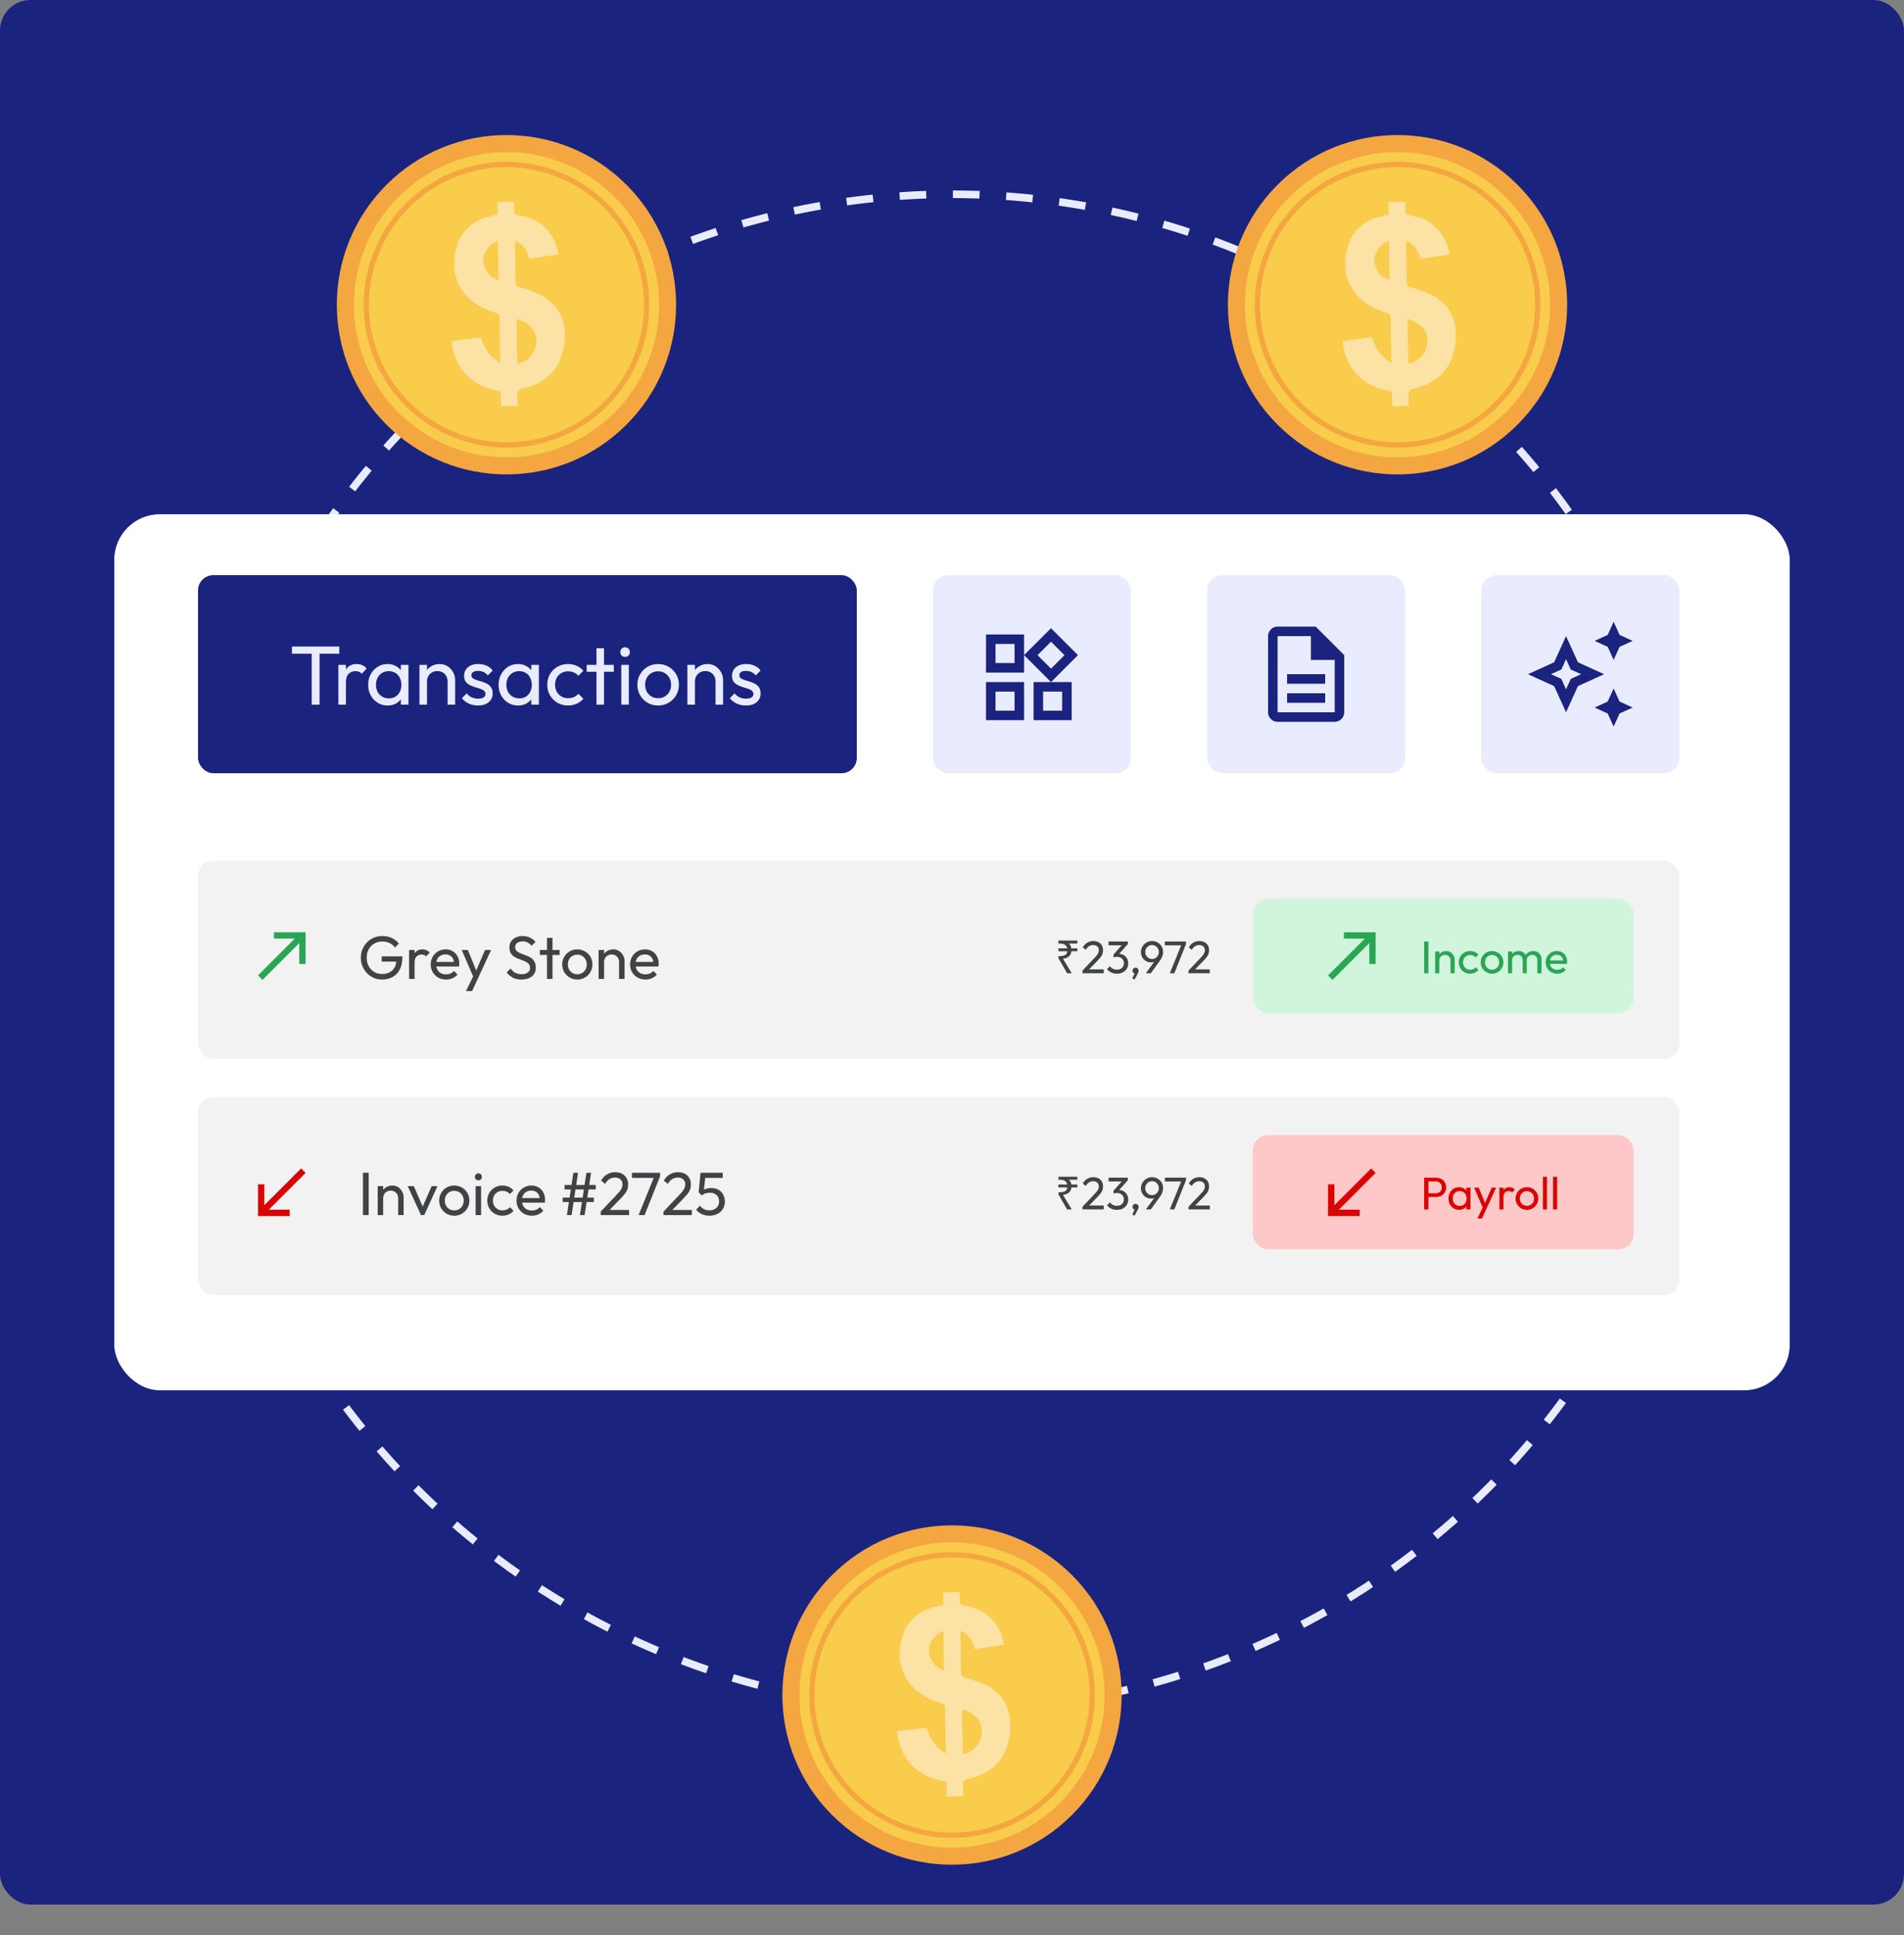
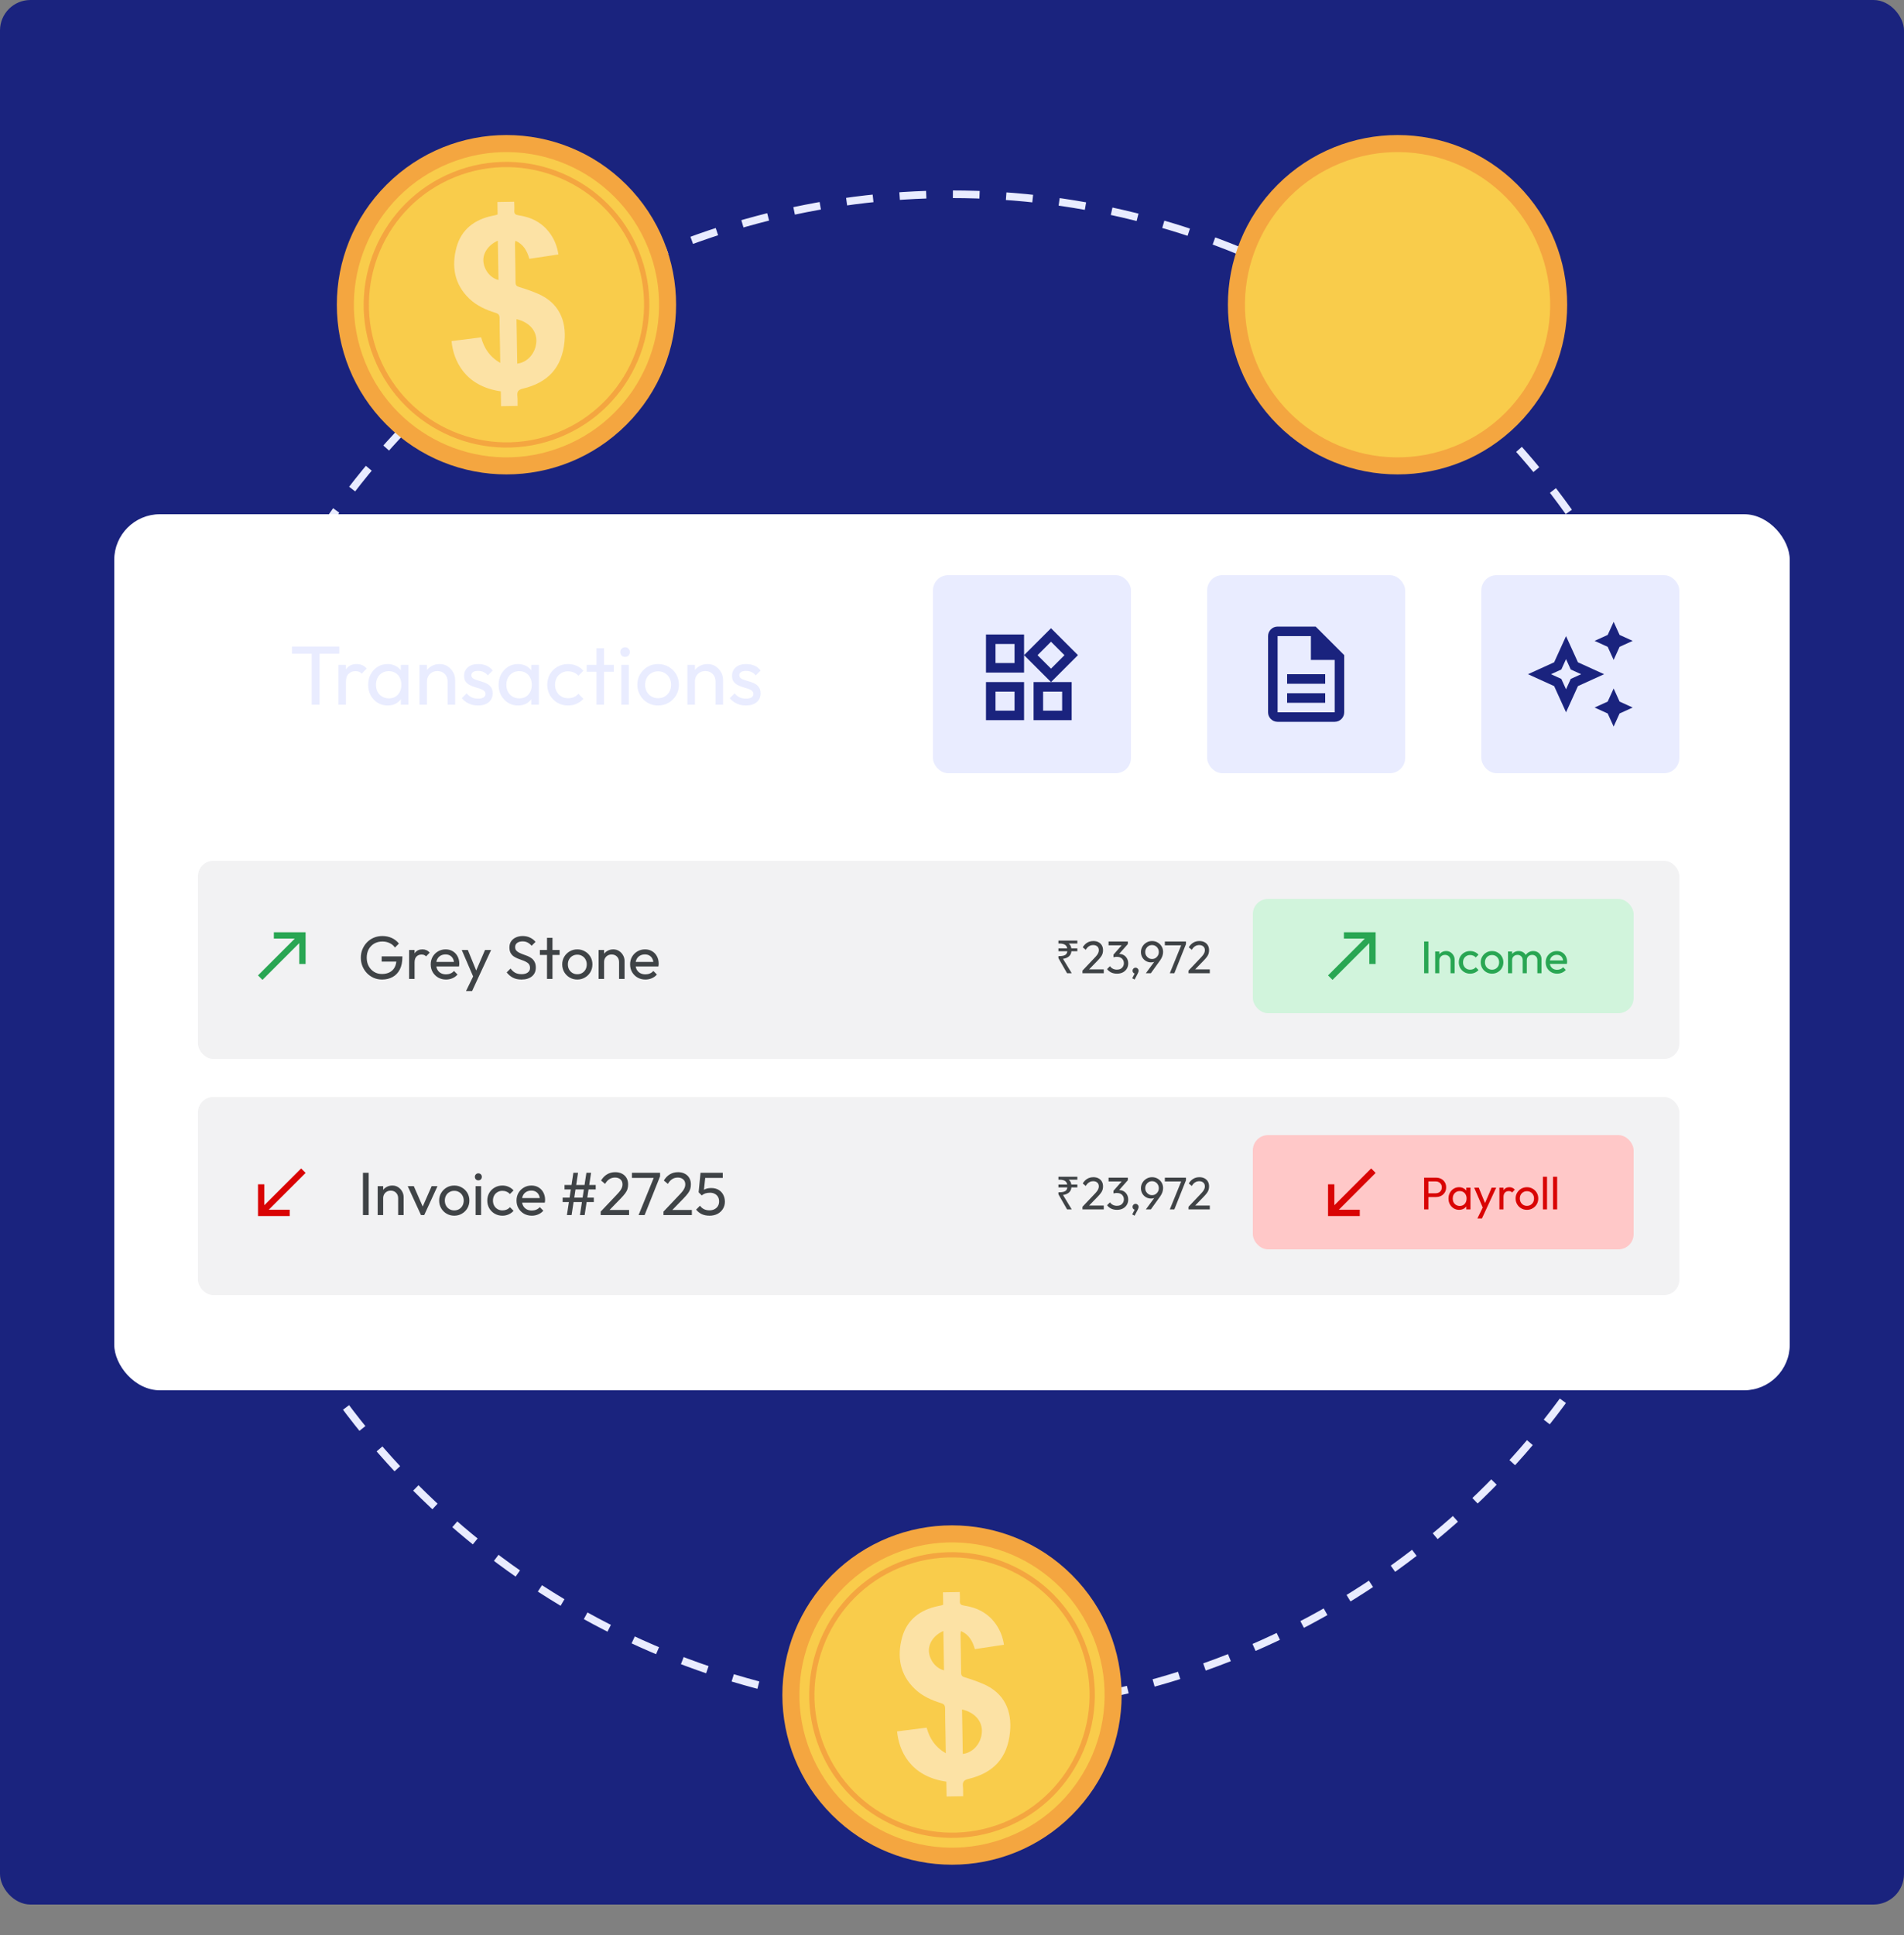
<svg xmlns="http://www.w3.org/2000/svg" width="500" height="508" viewBox="0 0 500 508" fill="none">
  <rect x="0" y="0" width="500" height="508" fill="#808080" stroke="none" />
  <rect width="500" height="500" rx="8" fill="#1A237E" />
  <circle cx="250" cy="250" r="199" stroke="#E9ECFF" stroke-width="2" stroke-dasharray="7 7" />
  <rect x="30" y="135" width="440" height="230" rx="12" fill="white" />
-   <rect x="52" y="151" width="173" height="52" rx="4" fill="#1A237E" />
  <path d="M81.852 185V170.172H83.92V185H81.852ZM76.66 171.624V169.732H89.09V171.624H76.66ZM88.86 185V174.55H90.84V185H88.86ZM90.84 179.038L90.092 178.708C90.092 177.373 90.4 176.31 91.016 175.518C91.632 174.726 92.519 174.33 93.678 174.33C94.206 174.33 94.683 174.425 95.108 174.616C95.534 174.792 95.93 175.093 96.296 175.518L94.998 176.86C94.778 176.625 94.536 176.457 94.272 176.354C94.008 176.251 93.7 176.2 93.348 176.2C92.615 176.2 92.013 176.435 91.544 176.904C91.075 177.373 90.84 178.085 90.84 179.038ZM101.791 185.22C100.837 185.22 99.972 184.985 99.195 184.516C98.417 184.032 97.801 183.379 97.347 182.558C96.906 181.737 96.686 180.813 96.686 179.786C96.686 178.759 96.906 177.835 97.347 177.014C97.801 176.193 98.41 175.54 99.172 175.056C99.95 174.572 100.823 174.33 101.791 174.33C102.583 174.33 103.287 174.499 103.903 174.836C104.533 175.159 105.039 175.613 105.421 176.2C105.802 176.772 106.015 177.439 106.059 178.202V181.348C106.015 182.096 105.802 182.763 105.421 183.35C105.054 183.937 104.555 184.399 103.925 184.736C103.309 185.059 102.597 185.22 101.791 185.22ZM102.121 183.35C103.103 183.35 103.895 183.02 104.497 182.36C105.098 181.685 105.399 180.827 105.399 179.786C105.399 179.067 105.259 178.444 104.981 177.916C104.717 177.373 104.335 176.955 103.837 176.662C103.338 176.354 102.759 176.2 102.099 176.2C101.439 176.2 100.852 176.354 100.339 176.662C99.84 176.97 99.444 177.395 99.15 177.938C98.872 178.466 98.733 179.075 98.733 179.764C98.733 180.468 98.872 181.091 99.15 181.634C99.444 182.162 99.847 182.58 100.361 182.888C100.874 183.196 101.461 183.35 102.121 183.35ZM105.267 185V182.184L105.641 179.632L105.267 177.102V174.55H107.269V185H105.267ZM117.543 185V178.906C117.543 178.114 117.294 177.461 116.795 176.948C116.297 176.435 115.651 176.178 114.859 176.178C114.331 176.178 113.862 176.295 113.451 176.53C113.041 176.765 112.718 177.087 112.483 177.498C112.249 177.909 112.131 178.378 112.131 178.906L111.317 178.444C111.317 177.652 111.493 176.948 111.845 176.332C112.197 175.716 112.689 175.232 113.319 174.88C113.95 174.513 114.661 174.33 115.453 174.33C116.245 174.33 116.942 174.528 117.543 174.924C118.159 175.32 118.643 175.841 118.995 176.486C119.347 177.117 119.523 177.791 119.523 178.51V185H117.543ZM110.151 185V174.55H112.131V185H110.151ZM125.526 185.22C124.939 185.22 124.382 185.147 123.854 185C123.341 184.839 122.864 184.619 122.424 184.34C121.984 184.047 121.603 183.702 121.28 183.306L122.556 182.03C122.937 182.499 123.377 182.851 123.876 183.086C124.375 183.306 124.932 183.416 125.548 183.416C126.164 183.416 126.641 183.313 126.978 183.108C127.315 182.888 127.484 182.587 127.484 182.206C127.484 181.825 127.345 181.531 127.066 181.326C126.802 181.106 126.457 180.93 126.032 180.798C125.607 180.651 125.152 180.512 124.668 180.38C124.199 180.233 123.751 180.05 123.326 179.83C122.901 179.61 122.549 179.309 122.27 178.928C122.006 178.547 121.874 178.041 121.874 177.41C121.874 176.779 122.028 176.237 122.336 175.782C122.644 175.313 123.069 174.953 123.612 174.704C124.169 174.455 124.837 174.33 125.614 174.33C126.435 174.33 127.161 174.477 127.792 174.77C128.437 175.049 128.965 175.474 129.376 176.046L128.1 177.322C127.807 176.941 127.44 176.647 127 176.442C126.575 176.237 126.091 176.134 125.548 176.134C124.976 176.134 124.536 176.237 124.228 176.442C123.935 176.633 123.788 176.904 123.788 177.256C123.788 177.608 123.92 177.879 124.184 178.07C124.448 178.261 124.793 178.422 125.218 178.554C125.658 178.686 126.113 178.825 126.582 178.972C127.051 179.104 127.499 179.287 127.924 179.522C128.349 179.757 128.694 180.072 128.958 180.468C129.237 180.864 129.376 181.385 129.376 182.03C129.376 183.013 129.024 183.79 128.32 184.362C127.631 184.934 126.699 185.22 125.526 185.22ZM136.037 185.22C135.083 185.22 134.218 184.985 133.441 184.516C132.663 184.032 132.047 183.379 131.593 182.558C131.153 181.737 130.933 180.813 130.933 179.786C130.933 178.759 131.153 177.835 131.593 177.014C132.047 176.193 132.656 175.54 133.419 175.056C134.196 174.572 135.069 174.33 136.037 174.33C136.829 174.33 137.533 174.499 138.149 174.836C138.779 175.159 139.285 175.613 139.667 176.2C140.048 176.772 140.261 177.439 140.305 178.202V181.348C140.261 182.096 140.048 182.763 139.667 183.35C139.3 183.937 138.801 184.399 138.171 184.736C137.555 185.059 136.843 185.22 136.037 185.22ZM136.367 183.35C137.349 183.35 138.141 183.02 138.743 182.36C139.344 181.685 139.645 180.827 139.645 179.786C139.645 179.067 139.505 178.444 139.227 177.916C138.963 177.373 138.581 176.955 138.083 176.662C137.584 176.354 137.005 176.2 136.345 176.2C135.685 176.2 135.098 176.354 134.585 176.662C134.086 176.97 133.69 177.395 133.397 177.938C133.118 178.466 132.979 179.075 132.979 179.764C132.979 180.468 133.118 181.091 133.397 181.634C133.69 182.162 134.093 182.58 134.607 182.888C135.12 183.196 135.707 183.35 136.367 183.35ZM139.513 185V182.184L139.887 179.632L139.513 177.102V174.55H141.515V185H139.513ZM149.171 185.22C148.145 185.22 147.213 184.978 146.377 184.494C145.556 184.01 144.903 183.357 144.419 182.536C143.95 181.7 143.715 180.776 143.715 179.764C143.715 178.737 143.95 177.813 144.419 176.992C144.903 176.171 145.556 175.525 146.377 175.056C147.213 174.572 148.145 174.33 149.171 174.33C149.978 174.33 150.726 174.484 151.415 174.792C152.105 175.085 152.699 175.518 153.197 176.09L151.877 177.41C151.555 177.029 151.159 176.743 150.689 176.552C150.235 176.347 149.729 176.244 149.171 176.244C148.511 176.244 147.925 176.398 147.411 176.706C146.898 176.999 146.495 177.41 146.201 177.938C145.908 178.466 145.761 179.075 145.761 179.764C145.761 180.453 145.908 181.062 146.201 181.59C146.495 182.118 146.898 182.536 147.411 182.844C147.925 183.152 148.511 183.306 149.171 183.306C149.729 183.306 150.235 183.211 150.689 183.02C151.159 182.815 151.562 182.521 151.899 182.14L153.197 183.46C152.713 184.017 152.119 184.45 151.415 184.758C150.726 185.066 149.978 185.22 149.171 185.22ZM156.638 185V170.172H158.618V185H156.638ZM154.064 176.354V174.55H161.192V176.354H154.064ZM163.154 185V174.55H165.134V185H163.154ZM164.144 172.46C163.777 172.46 163.476 172.343 163.242 172.108C163.007 171.859 162.89 171.551 162.89 171.184C162.89 170.832 163.007 170.539 163.242 170.304C163.476 170.055 163.777 169.93 164.144 169.93C164.51 169.93 164.811 170.055 165.046 170.304C165.28 170.539 165.398 170.832 165.398 171.184C165.398 171.551 165.28 171.859 165.046 172.108C164.811 172.343 164.51 172.46 164.144 172.46ZM172.826 185.22C171.799 185.22 170.875 184.978 170.054 184.494C169.232 184.01 168.58 183.357 168.096 182.536C167.612 181.7 167.37 180.769 167.37 179.742C167.37 178.73 167.612 177.821 168.096 177.014C168.58 176.193 169.232 175.54 170.054 175.056C170.875 174.572 171.799 174.33 172.826 174.33C173.838 174.33 174.754 174.572 175.576 175.056C176.412 175.525 177.072 176.171 177.556 176.992C178.04 177.813 178.282 178.73 178.282 179.742C178.282 180.769 178.04 181.7 177.556 182.536C177.072 183.357 176.412 184.01 175.576 184.494C174.754 184.978 173.838 185.22 172.826 185.22ZM172.826 183.306C173.486 183.306 174.072 183.152 174.586 182.844C175.099 182.536 175.502 182.118 175.796 181.59C176.089 181.047 176.236 180.431 176.236 179.742C176.236 179.067 176.082 178.466 175.774 177.938C175.48 177.41 175.077 176.999 174.564 176.706C174.065 176.398 173.486 176.244 172.826 176.244C172.166 176.244 171.579 176.398 171.066 176.706C170.552 176.999 170.149 177.41 169.856 177.938C169.562 178.466 169.416 179.067 169.416 179.742C169.416 180.431 169.562 181.047 169.856 181.59C170.149 182.118 170.552 182.536 171.066 182.844C171.579 183.152 172.166 183.306 172.826 183.306ZM187.905 185V178.906C187.905 178.114 187.655 177.461 187.157 176.948C186.658 176.435 186.013 176.178 185.221 176.178C184.693 176.178 184.223 176.295 183.813 176.53C183.402 176.765 183.079 177.087 182.845 177.498C182.61 177.909 182.493 178.378 182.493 178.906L181.679 178.444C181.679 177.652 181.855 176.948 182.207 176.332C182.559 175.716 183.05 175.232 183.681 174.88C184.311 174.513 185.023 174.33 185.815 174.33C186.607 174.33 187.303 174.528 187.905 174.924C188.521 175.32 189.005 175.841 189.357 176.486C189.709 177.117 189.885 177.791 189.885 178.51V185H187.905ZM180.513 185V174.55H182.493V185H180.513ZM195.887 185.22C195.301 185.22 194.743 185.147 194.215 185C193.702 184.839 193.225 184.619 192.785 184.34C192.345 184.047 191.964 183.702 191.641 183.306L192.917 182.03C193.299 182.499 193.739 182.851 194.237 183.086C194.736 183.306 195.293 183.416 195.909 183.416C196.525 183.416 197.002 183.313 197.339 183.108C197.677 182.888 197.845 182.587 197.845 182.206C197.845 181.825 197.706 181.531 197.427 181.326C197.163 181.106 196.819 180.93 196.393 180.798C195.968 180.651 195.513 180.512 195.029 180.38C194.56 180.233 194.113 180.05 193.687 179.83C193.262 179.61 192.91 179.309 192.631 178.928C192.367 178.547 192.235 178.041 192.235 177.41C192.235 176.779 192.389 176.237 192.697 175.782C193.005 175.313 193.431 174.953 193.973 174.704C194.531 174.455 195.198 174.33 195.975 174.33C196.797 174.33 197.523 174.477 198.153 174.77C198.799 175.049 199.327 175.474 199.737 176.046L198.461 177.322C198.168 176.941 197.801 176.647 197.361 176.442C196.936 176.237 196.452 176.134 195.909 176.134C195.337 176.134 194.897 176.237 194.589 176.442C194.296 176.633 194.149 176.904 194.149 177.256C194.149 177.608 194.281 177.879 194.545 178.07C194.809 178.261 195.154 178.422 195.579 178.554C196.019 178.686 196.474 178.825 196.943 178.972C197.413 179.104 197.86 179.287 198.285 179.522C198.711 179.757 199.055 180.072 199.319 180.468C199.598 180.864 199.737 181.385 199.737 182.03C199.737 183.013 199.385 183.79 198.681 184.362C197.992 184.934 197.061 185.22 195.887 185.22Z" fill="#E9ECFF" />
  <rect x="245" y="151" width="52" height="52" rx="4" fill="#E9ECFF" />
  <path d="M276 168.469L279.537 172.006L276 175.544L272.462 172.006L276 168.469ZM266.425 169.069V174.069H261.425V169.069H266.425ZM278.925 181.569V186.569H273.925V181.569H278.925ZM266.425 181.569V186.569H261.425V181.569H266.425ZM276 164.931L268.925 171.994L276 179.069L283.075 171.994L276 164.931ZM268.925 166.569H258.925V176.569H268.925V166.569ZM281.425 179.069H271.425V189.069H281.425V179.069ZM268.925 179.069H258.925V189.069H268.925V179.069Z" fill="#1A237E" />
  <rect x="317" y="151" width="52" height="52" rx="4" fill="#E9ECFF" />
  <path d="M338 182H348V184.5H338V182ZM338 177H348V179.5H338V177ZM345.5 164.5H335.5C334.125 164.5 333 165.625 333 167V187C333 188.375 334.112 189.5 335.487 189.5H350.5C351.875 189.5 353 188.375 353 187V172L345.5 164.5ZM350.5 187H335.5V167H344.25V173.25H350.5V187Z" fill="#1A237E" />
  <rect x="389" y="151" width="52" height="52" rx="4" fill="#E9ECFF" />
  <path d="M423.75 173.25L425.312 169.812L428.75 168.25L425.312 166.688L423.75 163.25L422.188 166.688L418.75 168.25L422.188 169.812L423.75 173.25Z" fill="#1A237E" />
  <path d="M423.75 180.75L422.188 184.188L418.75 185.75L422.188 187.312L423.75 190.75L425.312 187.312L428.75 185.75L425.312 184.188L423.75 180.75Z" fill="#1A237E" />
  <path d="M414.375 173.875L411.25 167L408.125 173.875L401.25 177L408.125 180.125L411.25 187L414.375 180.125L421.25 177L414.375 173.875ZM412.487 178.237L411.25 180.962L410.013 178.237L407.287 177L410.013 175.763L411.25 173.038L412.487 175.763L415.212 177L412.487 178.237Z" fill="#1A237E" />
  <rect x="52" y="226" width="389" height="52" rx="4" fill="#F2F2F3" />
  <path d="M71.917 244.75V246.417H77.408L67.75 256.075L68.925 257.25L78.583 247.592V253.083H80.25V244.75H71.917Z" fill="#29A653" />
  <path d="M100.336 257.16C99.557 257.16 98.827 257.016 98.144 256.728C97.472 256.429 96.88 256.019 96.368 255.496C95.867 254.973 95.472 254.365 95.184 253.672C94.896 252.979 94.752 252.232 94.752 251.432C94.752 250.632 94.896 249.891 95.184 249.208C95.472 248.515 95.872 247.907 96.384 247.384C96.896 246.861 97.493 246.456 98.176 246.168C98.869 245.88 99.621 245.736 100.432 245.736C101.317 245.736 102.133 245.907 102.88 246.248C103.627 246.589 104.251 247.08 104.752 247.72L103.712 248.76C103.36 248.248 102.896 247.859 102.32 247.592C101.744 247.315 101.115 247.176 100.432 247.176C99.621 247.176 98.901 247.357 98.272 247.72C97.653 248.083 97.168 248.584 96.816 249.224C96.475 249.864 96.304 250.6 96.304 251.432C96.304 252.275 96.48 253.016 96.832 253.656C97.184 254.296 97.659 254.797 98.256 255.16C98.853 255.523 99.536 255.704 100.304 255.704C101.083 255.704 101.755 255.555 102.32 255.256C102.896 254.957 103.339 254.52 103.648 253.944C103.957 253.357 104.112 252.643 104.112 251.8L105.024 252.456H100.224V251.08H105.664V251.304C105.664 252.595 105.435 253.677 104.976 254.552C104.528 255.416 103.899 256.067 103.088 256.504C102.288 256.941 101.371 257.16 100.336 257.16ZM107.431 257V249.4H108.871V257H107.431ZM108.871 252.664L108.327 252.424C108.327 251.453 108.551 250.68 108.999 250.104C109.447 249.528 110.092 249.24 110.935 249.24C111.319 249.24 111.666 249.309 111.975 249.448C112.284 249.576 112.572 249.795 112.839 250.104L111.895 251.08C111.735 250.909 111.559 250.787 111.367 250.712C111.175 250.637 110.951 250.6 110.695 250.6C110.162 250.6 109.724 250.771 109.383 251.112C109.042 251.453 108.871 251.971 108.871 252.664ZM117.123 257.16C116.366 257.16 115.683 256.989 115.075 256.648C114.467 256.296 113.987 255.821 113.635 255.224C113.283 254.627 113.107 253.949 113.107 253.192C113.107 252.445 113.278 251.773 113.619 251.176C113.971 250.579 114.44 250.109 115.027 249.768C115.624 249.416 116.291 249.24 117.027 249.24C117.731 249.24 118.35 249.4 118.883 249.72C119.427 250.04 119.848 250.483 120.147 251.048C120.456 251.613 120.611 252.253 120.611 252.968C120.611 253.075 120.606 253.192 120.595 253.32C120.584 253.437 120.563 253.576 120.531 253.736H114.115V252.536H119.763L119.235 253C119.235 252.488 119.144 252.056 118.963 251.704C118.782 251.341 118.526 251.064 118.195 250.872C117.864 250.669 117.464 250.568 116.995 250.568C116.504 250.568 116.072 250.675 115.699 250.888C115.326 251.101 115.038 251.4 114.835 251.784C114.632 252.168 114.531 252.621 114.531 253.144C114.531 253.677 114.638 254.147 114.851 254.552C115.064 254.947 115.368 255.256 115.763 255.48C116.158 255.693 116.611 255.8 117.123 255.8C117.55 255.8 117.939 255.725 118.291 255.576C118.654 255.427 118.963 255.203 119.219 254.904L120.147 255.848C119.784 256.275 119.336 256.6 118.803 256.824C118.28 257.048 117.72 257.16 117.123 257.16ZM124.552 257.064L121.256 249.4H122.856L125.304 255.4H124.792L127.368 249.4H128.968L125.416 257.064H124.552ZM122.376 260.184L124.616 255.592L125.416 257.064L123.976 260.184H122.376ZM136.947 257.16C136.072 257.16 135.326 257 134.707 256.68C134.088 256.36 133.539 255.896 133.059 255.288L134.083 254.264C134.435 254.755 134.84 255.128 135.299 255.384C135.758 255.629 136.323 255.752 136.995 255.752C137.656 255.752 138.184 255.608 138.579 255.32C138.984 255.032 139.187 254.637 139.187 254.136C139.187 253.72 139.091 253.384 138.899 253.128C138.707 252.872 138.446 252.664 138.115 252.504C137.795 252.333 137.443 252.184 137.059 252.056C136.675 251.917 136.291 251.773 135.907 251.624C135.523 251.464 135.171 251.272 134.851 251.048C134.531 250.813 134.27 250.509 134.067 250.136C133.875 249.763 133.779 249.293 133.779 248.728C133.779 248.099 133.928 247.565 134.227 247.128C134.536 246.68 134.952 246.339 135.475 246.104C136.008 245.859 136.606 245.736 137.267 245.736C137.992 245.736 138.643 245.88 139.219 246.168C139.795 246.445 140.264 246.813 140.627 247.272L139.603 248.296C139.272 247.912 138.915 247.624 138.531 247.432C138.158 247.24 137.726 247.144 137.235 247.144C136.638 247.144 136.163 247.277 135.811 247.544C135.459 247.8 135.283 248.163 135.283 248.632C135.283 249.005 135.379 249.309 135.571 249.544C135.774 249.768 136.035 249.96 136.355 250.12C136.675 250.28 137.027 250.429 137.411 250.568C137.806 250.696 138.195 250.84 138.579 251C138.963 251.16 139.315 251.363 139.635 251.608C139.955 251.853 140.211 252.173 140.403 252.568C140.606 252.952 140.707 253.437 140.707 254.024C140.707 255.005 140.366 255.773 139.683 256.328C139.011 256.883 138.099 257.16 136.947 257.16ZM143.646 257V246.216H145.086V257H143.646ZM141.774 250.712V249.4H146.958V250.712H141.774ZM151.606 257.16C150.859 257.16 150.187 256.984 149.59 256.632C148.993 256.28 148.518 255.805 148.166 255.208C147.814 254.6 147.638 253.923 147.638 253.176C147.638 252.44 147.814 251.779 148.166 251.192C148.518 250.595 148.993 250.12 149.59 249.768C150.187 249.416 150.859 249.24 151.606 249.24C152.342 249.24 153.009 249.416 153.606 249.768C154.214 250.109 154.694 250.579 155.046 251.176C155.398 251.773 155.574 252.44 155.574 253.176C155.574 253.923 155.398 254.6 155.046 255.208C154.694 255.805 154.214 256.28 153.606 256.632C153.009 256.984 152.342 257.16 151.606 257.16ZM151.606 255.768C152.086 255.768 152.513 255.656 152.886 255.432C153.259 255.208 153.553 254.904 153.766 254.52C153.979 254.125 154.086 253.677 154.086 253.176C154.086 252.685 153.974 252.248 153.75 251.864C153.537 251.48 153.243 251.181 152.87 250.968C152.507 250.744 152.086 250.632 151.606 250.632C151.126 250.632 150.699 250.744 150.326 250.968C149.953 251.181 149.659 251.48 149.446 251.864C149.233 252.248 149.126 252.685 149.126 253.176C149.126 253.677 149.233 254.125 149.446 254.52C149.659 254.904 149.953 255.208 150.326 255.432C150.699 255.656 151.126 255.768 151.606 255.768ZM162.573 257V252.568C162.573 251.992 162.391 251.517 162.029 251.144C161.666 250.771 161.197 250.584 160.621 250.584C160.237 250.584 159.895 250.669 159.597 250.84C159.298 251.011 159.063 251.245 158.893 251.544C158.722 251.843 158.637 252.184 158.637 252.568L158.045 252.232C158.045 251.656 158.173 251.144 158.429 250.696C158.685 250.248 159.042 249.896 159.501 249.64C159.959 249.373 160.477 249.24 161.053 249.24C161.629 249.24 162.135 249.384 162.573 249.672C163.021 249.96 163.373 250.339 163.629 250.808C163.885 251.267 164.013 251.757 164.013 252.28V257H162.573ZM157.197 257V249.4H158.637V257H157.197ZM169.482 257.16C168.725 257.16 168.042 256.989 167.434 256.648C166.826 256.296 166.346 255.821 165.994 255.224C165.642 254.627 165.466 253.949 165.466 253.192C165.466 252.445 165.637 251.773 165.978 251.176C166.33 250.579 166.8 250.109 167.386 249.768C167.984 249.416 168.65 249.24 169.386 249.24C170.09 249.24 170.709 249.4 171.242 249.72C171.786 250.04 172.208 250.483 172.506 251.048C172.816 251.613 172.97 252.253 172.97 252.968C172.97 253.075 172.965 253.192 172.954 253.32C172.944 253.437 172.922 253.576 172.89 253.736H166.474V252.536H172.122L171.594 253C171.594 252.488 171.504 252.056 171.322 251.704C171.141 251.341 170.885 251.064 170.554 250.872C170.224 250.669 169.824 250.568 169.354 250.568C168.864 250.568 168.432 250.675 168.058 250.888C167.685 251.101 167.397 251.4 167.194 251.784C166.992 252.168 166.89 252.621 166.89 253.144C166.89 253.677 166.997 254.147 167.21 254.552C167.424 254.947 167.728 255.256 168.122 255.48C168.517 255.693 168.97 255.8 169.482 255.8C169.909 255.8 170.298 255.725 170.65 255.576C171.013 255.427 171.322 255.203 171.578 254.904L172.506 255.848C172.144 256.275 171.696 256.6 171.162 256.824C170.64 257.048 170.08 257.16 169.482 257.16Z" fill="#3F4346" />
  <path d="M280.216 255.5L277.948 251.54V251.012H278.212C278.636 251.012 278.992 250.972 279.28 250.892C279.576 250.812 279.808 250.68 279.976 250.496C280.144 250.312 280.244 250.06 280.276 249.74H277.948V248.972H280.264C280.208 248.676 280.096 248.436 279.928 248.252C279.76 248.06 279.532 247.92 279.244 247.832C278.964 247.744 278.62 247.7 278.212 247.7H277.948V246.932H282.916V247.7H280.648C280.832 247.852 280.984 248.032 281.104 248.24C281.224 248.448 281.3 248.692 281.332 248.972H282.916V249.74H281.356C281.3 250.324 281.076 250.78 280.684 251.108C280.3 251.428 279.788 251.632 279.148 251.72L281.44 255.5H280.216ZM284.263 254.816L287.335 251.576C287.647 251.256 287.891 250.98 288.067 250.748C288.243 250.508 288.367 250.288 288.439 250.088C288.519 249.888 288.559 249.68 288.559 249.464C288.559 249.04 288.423 248.708 288.151 248.468C287.879 248.228 287.527 248.108 287.095 248.108C286.671 248.108 286.299 248.212 285.979 248.42C285.659 248.62 285.375 248.932 285.127 249.356L284.335 248.696C284.663 248.152 285.059 247.744 285.523 247.472C285.987 247.192 286.523 247.052 287.131 247.052C287.643 247.052 288.087 247.152 288.463 247.352C288.847 247.552 289.143 247.832 289.351 248.192C289.559 248.552 289.663 248.972 289.663 249.452C289.663 249.796 289.619 250.104 289.531 250.376C289.451 250.648 289.303 250.928 289.087 251.216C288.879 251.496 288.587 251.832 288.211 252.224L285.727 254.78L284.263 254.816ZM284.263 255.5V254.816L285.223 254.492H289.855V255.5H284.263ZM293.323 255.62C292.779 255.62 292.283 255.52 291.835 255.32C291.395 255.112 291.023 254.812 290.719 254.42L291.487 253.652C291.671 253.932 291.923 254.156 292.243 254.324C292.563 254.484 292.919 254.564 293.311 254.564C293.679 254.564 293.995 254.496 294.259 254.36C294.531 254.216 294.743 254.016 294.895 253.76C295.055 253.504 295.135 253.208 295.135 252.872C295.135 252.528 295.055 252.232 294.895 251.984C294.743 251.728 294.527 251.532 294.247 251.396C293.967 251.26 293.635 251.192 293.251 251.192C293.107 251.192 292.963 251.204 292.819 251.228C292.675 251.244 292.535 251.272 292.399 251.312L292.879 250.664C293.031 250.592 293.195 250.536 293.371 250.496C293.547 250.456 293.723 250.436 293.899 250.436C294.347 250.436 294.747 250.54 295.099 250.748C295.459 250.956 295.743 251.248 295.951 251.624C296.167 252 296.275 252.436 296.275 252.932C296.275 253.46 296.147 253.928 295.891 254.336C295.643 254.736 295.299 255.052 294.859 255.284C294.419 255.508 293.907 255.62 293.323 255.62ZM292.399 251.312V250.628L294.835 247.856L296.179 247.844L293.671 250.688L292.399 251.312ZM291.115 248.18V247.172H296.179V247.844L295.195 248.18H291.115ZM297.329 256.82L298.073 255.392L298.457 255.296C298.417 255.384 298.365 255.456 298.301 255.512C298.245 255.568 298.173 255.596 298.085 255.596C297.917 255.596 297.761 255.528 297.617 255.392C297.481 255.248 297.413 255.072 297.413 254.864C297.413 254.632 297.489 254.44 297.641 254.288C297.793 254.128 297.985 254.048 298.217 254.048C298.425 254.048 298.609 254.128 298.769 254.288C298.929 254.44 299.009 254.632 299.009 254.864C299.009 254.952 298.989 255.06 298.949 255.188C298.917 255.308 298.849 255.464 298.745 255.656L297.953 257.156L297.329 256.82ZM300.912 255.5L303.42 252.08L303.828 251.864C303.732 252.024 303.616 252.164 303.48 252.284C303.344 252.404 303.176 252.496 302.976 252.56C302.784 252.624 302.548 252.656 302.268 252.656C301.788 252.656 301.344 252.54 300.936 252.308C300.536 252.076 300.216 251.756 299.976 251.348C299.736 250.932 299.616 250.464 299.616 249.944C299.616 249.408 299.748 248.924 300.012 248.492C300.276 248.052 300.628 247.704 301.068 247.448C301.508 247.184 301.996 247.052 302.532 247.052C303.076 247.052 303.568 247.18 304.008 247.436C304.448 247.692 304.796 248.036 305.052 248.468C305.308 248.892 305.436 249.372 305.436 249.908C305.436 250.644 305.18 251.376 304.668 252.104L302.22 255.5H300.912ZM302.532 251.768C302.868 251.768 303.168 251.688 303.432 251.528C303.704 251.36 303.916 251.14 304.068 250.868C304.228 250.588 304.308 250.28 304.308 249.944C304.308 249.592 304.228 249.28 304.068 249.008C303.916 248.728 303.704 248.508 303.432 248.348C303.168 248.188 302.868 248.108 302.532 248.108C302.196 248.108 301.892 248.188 301.62 248.348C301.356 248.508 301.144 248.728 300.984 249.008C300.824 249.28 300.744 249.592 300.744 249.944C300.744 250.288 300.824 250.596 300.984 250.868C301.144 251.14 301.36 251.36 301.632 251.528C301.904 251.688 302.204 251.768 302.532 251.768ZM307.203 255.5L310.323 247.832L311.439 247.868L308.391 255.5H307.203ZM305.895 248.18V247.172H311.439V247.868L310.947 248.18H305.895ZM312.107 254.816L315.179 251.576C315.491 251.256 315.735 250.98 315.911 250.748C316.087 250.508 316.211 250.288 316.283 250.088C316.363 249.888 316.403 249.68 316.403 249.464C316.403 249.04 316.267 248.708 315.995 248.468C315.723 248.228 315.371 248.108 314.939 248.108C314.515 248.108 314.143 248.212 313.823 248.42C313.503 248.62 313.219 248.932 312.971 249.356L312.179 248.696C312.507 248.152 312.903 247.744 313.367 247.472C313.831 247.192 314.367 247.052 314.975 247.052C315.487 247.052 315.931 247.152 316.307 247.352C316.691 247.552 316.987 247.832 317.195 248.192C317.403 248.552 317.507 248.972 317.507 249.452C317.507 249.796 317.463 250.104 317.375 250.376C317.295 250.648 317.147 250.928 316.931 251.216C316.723 251.496 316.431 251.832 316.055 252.224L313.571 254.78L312.107 254.816ZM312.107 255.5V254.816L313.067 254.492H317.699V255.5H312.107Z" fill="#3F4346" />
  <rect x="329" y="236" width="100" height="30" rx="4" fill="#D1F4DC" />
  <path d="M352.917 244.75V246.417H358.408L348.75 256.075L349.925 257.25L359.583 247.592V253.083H361.25V244.75H352.917Z" fill="#29A653" />
  <path d="M373.984 255.5V247.172H375.112V255.5H373.984ZM380.918 255.5V252.176C380.918 251.744 380.782 251.388 380.51 251.108C380.238 250.828 379.886 250.688 379.454 250.688C379.166 250.688 378.91 250.752 378.686 250.88C378.462 251.008 378.286 251.184 378.158 251.408C378.03 251.632 377.966 251.888 377.966 252.176L377.522 251.924C377.522 251.492 377.618 251.108 377.81 250.772C378.002 250.436 378.27 250.172 378.614 249.98C378.958 249.78 379.346 249.68 379.778 249.68C380.21 249.68 380.59 249.788 380.918 250.004C381.254 250.22 381.518 250.504 381.71 250.856C381.902 251.2 381.998 251.568 381.998 251.96V255.5H380.918ZM376.886 255.5V249.8H377.966V255.5H376.886ZM386.064 255.62C385.504 255.62 384.996 255.488 384.54 255.224C384.092 254.96 383.736 254.604 383.472 254.156C383.216 253.7 383.088 253.196 383.088 252.644C383.088 252.084 383.216 251.58 383.472 251.132C383.736 250.684 384.092 250.332 384.54 250.076C384.996 249.812 385.504 249.68 386.064 249.68C386.504 249.68 386.912 249.764 387.288 249.932C387.664 250.092 387.988 250.328 388.26 250.64L387.54 251.36C387.364 251.152 387.148 250.996 386.892 250.892C386.644 250.78 386.368 250.724 386.064 250.724C385.704 250.724 385.384 250.808 385.104 250.976C384.824 251.136 384.604 251.36 384.444 251.648C384.284 251.936 384.204 252.268 384.204 252.644C384.204 253.02 384.284 253.352 384.444 253.64C384.604 253.928 384.824 254.156 385.104 254.324C385.384 254.492 385.704 254.576 386.064 254.576C386.368 254.576 386.644 254.524 386.892 254.42C387.148 254.308 387.368 254.148 387.552 253.94L388.26 254.66C387.996 254.964 387.672 255.2 387.288 255.368C386.912 255.536 386.504 255.62 386.064 255.62ZM391.818 255.62C391.258 255.62 390.754 255.488 390.306 255.224C389.858 254.96 389.502 254.604 389.238 254.156C388.974 253.7 388.842 253.192 388.842 252.632C388.842 252.08 388.974 251.584 389.238 251.144C389.502 250.696 389.858 250.34 390.306 250.076C390.754 249.812 391.258 249.68 391.818 249.68C392.37 249.68 392.87 249.812 393.318 250.076C393.774 250.332 394.134 250.684 394.398 251.132C394.662 251.58 394.794 252.08 394.794 252.632C394.794 253.192 394.662 253.7 394.398 254.156C394.134 254.604 393.774 254.96 393.318 255.224C392.87 255.488 392.37 255.62 391.818 255.62ZM391.818 254.576C392.178 254.576 392.498 254.492 392.778 254.324C393.058 254.156 393.278 253.928 393.438 253.64C393.598 253.344 393.678 253.008 393.678 252.632C393.678 252.264 393.594 251.936 393.426 251.648C393.266 251.36 393.046 251.136 392.766 250.976C392.494 250.808 392.178 250.724 391.818 250.724C391.458 250.724 391.138 250.808 390.858 250.976C390.578 251.136 390.358 251.36 390.198 251.648C390.038 251.936 389.958 252.264 389.958 252.632C389.958 253.008 390.038 253.344 390.198 253.64C390.358 253.928 390.578 254.156 390.858 254.324C391.138 254.492 391.458 254.576 391.818 254.576ZM396.011 255.5V249.8H397.091V255.5H396.011ZM399.863 255.5V252.056C399.863 251.632 399.731 251.3 399.467 251.06C399.211 250.812 398.887 250.688 398.495 250.688C398.231 250.688 397.995 250.744 397.787 250.856C397.579 250.968 397.411 251.124 397.283 251.324C397.155 251.524 397.091 251.764 397.091 252.044L396.647 251.828C396.647 251.396 396.739 251.02 396.923 250.7C397.115 250.38 397.375 250.132 397.703 249.956C398.031 249.772 398.399 249.68 398.807 249.68C399.207 249.68 399.567 249.768 399.887 249.944C400.215 250.12 400.471 250.368 400.655 250.688C400.847 251.008 400.943 251.388 400.943 251.828V255.5H399.863ZM403.715 255.5V252.056C403.715 251.632 403.583 251.3 403.319 251.06C403.063 250.812 402.743 250.688 402.359 250.688C402.095 250.688 401.855 250.744 401.639 250.856C401.431 250.968 401.263 251.124 401.135 251.324C401.007 251.524 400.943 251.764 400.943 252.044L400.331 251.828C400.355 251.388 400.471 251.012 400.679 250.7C400.895 250.38 401.171 250.132 401.507 249.956C401.843 249.772 402.211 249.68 402.611 249.68C403.027 249.68 403.399 249.768 403.727 249.944C404.055 250.12 404.315 250.368 404.507 250.688C404.707 251.008 404.807 251.392 404.807 251.84V255.5H403.715ZM408.916 255.62C408.348 255.62 407.836 255.492 407.38 255.236C406.924 254.972 406.564 254.616 406.3 254.168C406.036 253.72 405.904 253.212 405.904 252.644C405.904 252.084 406.032 251.58 406.288 251.132C406.552 250.684 406.904 250.332 407.344 250.076C407.792 249.812 408.292 249.68 408.844 249.68C409.372 249.68 409.836 249.8 410.236 250.04C410.644 250.28 410.96 250.612 411.184 251.036C411.416 251.46 411.532 251.94 411.532 252.476C411.532 252.556 411.528 252.644 411.52 252.74C411.512 252.828 411.496 252.932 411.472 253.052H406.66V252.152H410.896L410.5 252.5C410.5 252.116 410.432 251.792 410.296 251.528C410.16 251.256 409.968 251.048 409.72 250.904C409.472 250.752 409.172 250.676 408.82 250.676C408.452 250.676 408.128 250.756 407.848 250.916C407.568 251.076 407.352 251.3 407.2 251.588C407.048 251.876 406.972 252.216 406.972 252.608C406.972 253.008 407.052 253.36 407.212 253.664C407.372 253.96 407.6 254.192 407.896 254.36C408.192 254.52 408.532 254.6 408.916 254.6C409.236 254.6 409.528 254.544 409.792 254.432C410.064 254.32 410.296 254.152 410.488 253.928L411.184 254.636C410.912 254.956 410.576 255.2 410.176 255.368C409.784 255.536 409.364 255.62 408.916 255.62Z" fill="#29A653" />
  <rect x="52" y="288" width="389" height="52" rx="4" fill="#F2F2F3" />
  <path d="M80.25 307.925L79.075 306.75L69.417 316.408V310.917H67.75V319.25H76.083V317.583H70.592L80.25 307.925Z" fill="#D90404" />
  <path d="M95.312 319V307.896H96.816V319H95.312ZM104.557 319V314.568C104.557 313.992 104.376 313.517 104.013 313.144C103.65 312.771 103.181 312.584 102.605 312.584C102.221 312.584 101.88 312.669 101.581 312.84C101.282 313.011 101.048 313.245 100.877 313.544C100.706 313.843 100.621 314.184 100.621 314.568L100.029 314.232C100.029 313.656 100.157 313.144 100.413 312.696C100.669 312.248 101.026 311.896 101.485 311.64C101.944 311.373 102.461 311.24 103.037 311.24C103.613 311.24 104.12 311.384 104.557 311.672C105.005 311.96 105.357 312.339 105.613 312.808C105.869 313.267 105.997 313.757 105.997 314.28V319H104.557ZM99.181 319V311.4H100.621V319H99.181ZM110.555 319L107.067 311.4H108.667L111.467 317.816H110.539L113.355 311.4H114.891L111.403 319H110.555ZM119.294 319.16C118.547 319.16 117.875 318.984 117.278 318.632C116.68 318.28 116.206 317.805 115.854 317.208C115.502 316.6 115.326 315.923 115.326 315.176C115.326 314.44 115.502 313.779 115.854 313.192C116.206 312.595 116.68 312.12 117.278 311.768C117.875 311.416 118.547 311.24 119.294 311.24C120.03 311.24 120.696 311.416 121.294 311.768C121.902 312.109 122.382 312.579 122.734 313.176C123.086 313.773 123.262 314.44 123.262 315.176C123.262 315.923 123.086 316.6 122.734 317.208C122.382 317.805 121.902 318.28 121.294 318.632C120.696 318.984 120.03 319.16 119.294 319.16ZM119.294 317.768C119.774 317.768 120.2 317.656 120.574 317.432C120.947 317.208 121.24 316.904 121.454 316.52C121.667 316.125 121.774 315.677 121.774 315.176C121.774 314.685 121.662 314.248 121.438 313.864C121.224 313.48 120.931 313.181 120.558 312.968C120.195 312.744 119.774 312.632 119.294 312.632C118.814 312.632 118.387 312.744 118.014 312.968C117.64 313.181 117.347 313.48 117.134 313.864C116.92 314.248 116.814 314.685 116.814 315.176C116.814 315.677 116.92 316.125 117.134 316.52C117.347 316.904 117.64 317.208 118.014 317.432C118.387 317.656 118.814 317.768 119.294 317.768ZM124.9 319V311.4H126.34V319H124.9ZM125.62 309.88C125.353 309.88 125.135 309.795 124.964 309.624C124.793 309.443 124.708 309.219 124.708 308.952C124.708 308.696 124.793 308.483 124.964 308.312C125.135 308.131 125.353 308.04 125.62 308.04C125.887 308.04 126.105 308.131 126.276 308.312C126.447 308.483 126.532 308.696 126.532 308.952C126.532 309.219 126.447 309.443 126.276 309.624C126.105 309.795 125.887 309.88 125.62 309.88ZM131.934 319.16C131.188 319.16 130.51 318.984 129.902 318.632C129.305 318.28 128.83 317.805 128.478 317.208C128.137 316.6 127.966 315.928 127.966 315.192C127.966 314.445 128.137 313.773 128.478 313.176C128.83 312.579 129.305 312.109 129.902 311.768C130.51 311.416 131.188 311.24 131.934 311.24C132.521 311.24 133.065 311.352 133.566 311.576C134.068 311.789 134.5 312.104 134.862 312.52L133.902 313.48C133.668 313.203 133.38 312.995 133.038 312.856C132.708 312.707 132.34 312.632 131.934 312.632C131.454 312.632 131.028 312.744 130.654 312.968C130.281 313.181 129.988 313.48 129.774 313.864C129.561 314.248 129.454 314.691 129.454 315.192C129.454 315.693 129.561 316.136 129.774 316.52C129.988 316.904 130.281 317.208 130.654 317.432C131.028 317.656 131.454 317.768 131.934 317.768C132.34 317.768 132.708 317.699 133.038 317.56C133.38 317.411 133.673 317.197 133.918 316.92L134.862 317.88C134.51 318.285 134.078 318.6 133.566 318.824C133.065 319.048 132.521 319.16 131.934 319.16ZM139.654 319.16C138.897 319.16 138.214 318.989 137.606 318.648C136.998 318.296 136.518 317.821 136.166 317.224C135.814 316.627 135.638 315.949 135.638 315.192C135.638 314.445 135.809 313.773 136.15 313.176C136.502 312.579 136.971 312.109 137.558 311.768C138.155 311.416 138.822 311.24 139.558 311.24C140.262 311.24 140.881 311.4 141.414 311.72C141.958 312.04 142.379 312.483 142.678 313.048C142.987 313.613 143.142 314.253 143.142 314.968C143.142 315.075 143.137 315.192 143.126 315.32C143.115 315.437 143.094 315.576 143.062 315.736H136.646V314.536H142.294L141.766 315C141.766 314.488 141.675 314.056 141.494 313.704C141.313 313.341 141.057 313.064 140.726 312.872C140.395 312.669 139.995 312.568 139.526 312.568C139.035 312.568 138.603 312.675 138.23 312.888C137.857 313.101 137.569 313.4 137.366 313.784C137.163 314.168 137.062 314.621 137.062 315.144C137.062 315.677 137.169 316.147 137.382 316.552C137.595 316.947 137.899 317.256 138.294 317.48C138.689 317.693 139.142 317.8 139.654 317.8C140.081 317.8 140.47 317.725 140.822 317.576C141.185 317.427 141.494 317.203 141.75 316.904L142.678 317.848C142.315 318.275 141.867 318.6 141.334 318.824C140.811 319.048 140.251 319.16 139.654 319.16ZM152.296 319L153.992 307.896H155.224L153.528 319H152.296ZM147.752 315.576V314.408H155.944V315.576H147.752ZM148.872 319L150.568 307.896H151.8L150.104 319H148.872ZM148.248 312.264V311.096H156.44V312.264H148.248ZM157.747 318.088L161.843 313.768C162.259 313.341 162.584 312.973 162.819 312.664C163.053 312.344 163.219 312.051 163.315 311.784C163.421 311.517 163.475 311.24 163.475 310.952C163.475 310.387 163.293 309.944 162.931 309.624C162.568 309.304 162.099 309.144 161.523 309.144C160.957 309.144 160.461 309.283 160.035 309.56C159.608 309.827 159.229 310.243 158.899 310.808L157.843 309.928C158.28 309.203 158.808 308.659 159.427 308.296C160.045 307.923 160.76 307.736 161.571 307.736C162.253 307.736 162.845 307.869 163.347 308.136C163.859 308.403 164.253 308.776 164.531 309.256C164.808 309.736 164.947 310.296 164.947 310.936C164.947 311.395 164.888 311.805 164.771 312.168C164.664 312.531 164.467 312.904 164.179 313.288C163.901 313.661 163.512 314.109 163.011 314.632L159.699 318.04L157.747 318.088ZM157.747 319V318.088L159.027 317.656H165.203V319H157.747ZM167.693 319L171.853 308.776L173.341 308.824L169.277 319H167.693ZM165.949 309.24V307.896H173.341V308.824L172.685 309.24H165.949ZM174.231 318.088L178.327 313.768C178.743 313.341 179.068 312.973 179.303 312.664C179.538 312.344 179.703 312.051 179.799 311.784C179.906 311.517 179.959 311.24 179.959 310.952C179.959 310.387 179.778 309.944 179.415 309.624C179.052 309.304 178.583 309.144 178.007 309.144C177.442 309.144 176.946 309.283 176.519 309.56C176.092 309.827 175.714 310.243 175.383 310.808L174.327 309.928C174.764 309.203 175.292 308.659 175.911 308.296C176.53 307.923 177.244 307.736 178.055 307.736C178.738 307.736 179.33 307.869 179.831 308.136C180.343 308.403 180.738 308.776 181.015 309.256C181.292 309.736 181.431 310.296 181.431 310.936C181.431 311.395 181.372 311.805 181.255 312.168C181.148 312.531 180.951 312.904 180.663 313.288C180.386 313.661 179.996 314.109 179.495 314.632L176.183 318.04L174.231 318.088ZM174.231 319V318.088L175.511 317.656H181.687V319H174.231ZM186.327 319.16C185.57 319.16 184.893 319.027 184.295 318.76C183.709 318.483 183.213 318.083 182.807 317.56L183.831 316.536C184.077 316.909 184.413 317.208 184.839 317.432C185.277 317.645 185.762 317.752 186.295 317.752C186.797 317.752 187.234 317.656 187.607 317.464C187.991 317.272 188.29 317.005 188.503 316.664C188.727 316.312 188.839 315.896 188.839 315.416C188.839 314.925 188.733 314.509 188.519 314.168C188.306 313.827 188.018 313.571 187.655 313.4C187.303 313.219 186.914 313.128 186.487 313.128C186.05 313.128 185.65 313.181 185.287 313.288C184.935 313.395 184.599 313.576 184.279 313.832L184.295 312.872C184.477 312.648 184.685 312.467 184.919 312.328C185.154 312.189 185.421 312.083 185.719 312.008C186.018 311.933 186.365 311.896 186.759 311.896C187.527 311.896 188.178 312.056 188.711 312.376C189.245 312.696 189.65 313.128 189.927 313.672C190.215 314.216 190.359 314.824 190.359 315.496C190.359 316.2 190.183 316.829 189.831 317.384C189.49 317.939 189.015 318.376 188.407 318.696C187.799 319.005 187.106 319.16 186.327 319.16ZM184.279 313.832L183.463 313.016L183.959 307.896H185.335L184.775 313.16L184.279 313.832ZM184.263 309.24L183.959 307.896H189.799V309.24H184.263Z" fill="#3F4346" />
  <path d="M280.216 317.5L277.948 313.54V313.012H278.212C278.636 313.012 278.992 312.972 279.28 312.892C279.576 312.812 279.808 312.68 279.976 312.496C280.144 312.312 280.244 312.06 280.276 311.74H277.948V310.972H280.264C280.208 310.676 280.096 310.436 279.928 310.252C279.76 310.06 279.532 309.92 279.244 309.832C278.964 309.744 278.62 309.7 278.212 309.7H277.948V308.932H282.916V309.7H280.648C280.832 309.852 280.984 310.032 281.104 310.24C281.224 310.448 281.3 310.692 281.332 310.972H282.916V311.74H281.356C281.3 312.324 281.076 312.78 280.684 313.108C280.3 313.428 279.788 313.632 279.148 313.72L281.44 317.5H280.216ZM284.263 316.816L287.335 313.576C287.647 313.256 287.891 312.98 288.067 312.748C288.243 312.508 288.367 312.288 288.439 312.088C288.519 311.888 288.559 311.68 288.559 311.464C288.559 311.04 288.423 310.708 288.151 310.468C287.879 310.228 287.527 310.108 287.095 310.108C286.671 310.108 286.299 310.212 285.979 310.42C285.659 310.62 285.375 310.932 285.127 311.356L284.335 310.696C284.663 310.152 285.059 309.744 285.523 309.472C285.987 309.192 286.523 309.052 287.131 309.052C287.643 309.052 288.087 309.152 288.463 309.352C288.847 309.552 289.143 309.832 289.351 310.192C289.559 310.552 289.663 310.972 289.663 311.452C289.663 311.796 289.619 312.104 289.531 312.376C289.451 312.648 289.303 312.928 289.087 313.216C288.879 313.496 288.587 313.832 288.211 314.224L285.727 316.78L284.263 316.816ZM284.263 317.5V316.816L285.223 316.492H289.855V317.5H284.263ZM293.323 317.62C292.779 317.62 292.283 317.52 291.835 317.32C291.395 317.112 291.023 316.812 290.719 316.42L291.487 315.652C291.671 315.932 291.923 316.156 292.243 316.324C292.563 316.484 292.919 316.564 293.311 316.564C293.679 316.564 293.995 316.496 294.259 316.36C294.531 316.216 294.743 316.016 294.895 315.76C295.055 315.504 295.135 315.208 295.135 314.872C295.135 314.528 295.055 314.232 294.895 313.984C294.743 313.728 294.527 313.532 294.247 313.396C293.967 313.26 293.635 313.192 293.251 313.192C293.107 313.192 292.963 313.204 292.819 313.228C292.675 313.244 292.535 313.272 292.399 313.312L292.879 312.664C293.031 312.592 293.195 312.536 293.371 312.496C293.547 312.456 293.723 312.436 293.899 312.436C294.347 312.436 294.747 312.54 295.099 312.748C295.459 312.956 295.743 313.248 295.951 313.624C296.167 314 296.275 314.436 296.275 314.932C296.275 315.46 296.147 315.928 295.891 316.336C295.643 316.736 295.299 317.052 294.859 317.284C294.419 317.508 293.907 317.62 293.323 317.62ZM292.399 313.312V312.628L294.835 309.856L296.179 309.844L293.671 312.688L292.399 313.312ZM291.115 310.18V309.172H296.179V309.844L295.195 310.18H291.115ZM297.329 318.82L298.073 317.392L298.457 317.296C298.417 317.384 298.365 317.456 298.301 317.512C298.245 317.568 298.173 317.596 298.085 317.596C297.917 317.596 297.761 317.528 297.617 317.392C297.481 317.248 297.413 317.072 297.413 316.864C297.413 316.632 297.489 316.44 297.641 316.288C297.793 316.128 297.985 316.048 298.217 316.048C298.425 316.048 298.609 316.128 298.769 316.288C298.929 316.44 299.009 316.632 299.009 316.864C299.009 316.952 298.989 317.06 298.949 317.188C298.917 317.308 298.849 317.464 298.745 317.656L297.953 319.156L297.329 318.82ZM300.912 317.5L303.42 314.08L303.828 313.864C303.732 314.024 303.616 314.164 303.48 314.284C303.344 314.404 303.176 314.496 302.976 314.56C302.784 314.624 302.548 314.656 302.268 314.656C301.788 314.656 301.344 314.54 300.936 314.308C300.536 314.076 300.216 313.756 299.976 313.348C299.736 312.932 299.616 312.464 299.616 311.944C299.616 311.408 299.748 310.924 300.012 310.492C300.276 310.052 300.628 309.704 301.068 309.448C301.508 309.184 301.996 309.052 302.532 309.052C303.076 309.052 303.568 309.18 304.008 309.436C304.448 309.692 304.796 310.036 305.052 310.468C305.308 310.892 305.436 311.372 305.436 311.908C305.436 312.644 305.18 313.376 304.668 314.104L302.22 317.5H300.912ZM302.532 313.768C302.868 313.768 303.168 313.688 303.432 313.528C303.704 313.36 303.916 313.14 304.068 312.868C304.228 312.588 304.308 312.28 304.308 311.944C304.308 311.592 304.228 311.28 304.068 311.008C303.916 310.728 303.704 310.508 303.432 310.348C303.168 310.188 302.868 310.108 302.532 310.108C302.196 310.108 301.892 310.188 301.62 310.348C301.356 310.508 301.144 310.728 300.984 311.008C300.824 311.28 300.744 311.592 300.744 311.944C300.744 312.288 300.824 312.596 300.984 312.868C301.144 313.14 301.36 313.36 301.632 313.528C301.904 313.688 302.204 313.768 302.532 313.768ZM307.203 317.5L310.323 309.832L311.439 309.868L308.391 317.5H307.203ZM305.895 310.18V309.172H311.439V309.868L310.947 310.18H305.895ZM312.107 316.816L315.179 313.576C315.491 313.256 315.735 312.98 315.911 312.748C316.087 312.508 316.211 312.288 316.283 312.088C316.363 311.888 316.403 311.68 316.403 311.464C316.403 311.04 316.267 310.708 315.995 310.468C315.723 310.228 315.371 310.108 314.939 310.108C314.515 310.108 314.143 310.212 313.823 310.42C313.503 310.62 313.219 310.932 312.971 311.356L312.179 310.696C312.507 310.152 312.903 309.744 313.367 309.472C313.831 309.192 314.367 309.052 314.975 309.052C315.487 309.052 315.931 309.152 316.307 309.352C316.691 309.552 316.987 309.832 317.195 310.192C317.403 310.552 317.507 310.972 317.507 311.452C317.507 311.796 317.463 312.104 317.375 312.376C317.295 312.648 317.147 312.928 316.931 313.216C316.723 313.496 316.431 313.832 316.055 314.224L313.571 316.78L312.107 316.816ZM312.107 317.5V316.816L313.067 316.492H317.699V317.5H312.107Z" fill="#3F4346" />
  <rect x="329" y="298" width="100" height="30" rx="4" fill="#FFC8C8" />
  <path d="M361.25 307.925L360.075 306.75L350.417 316.408V310.917H348.75V319.25H357.083V317.583H351.592L361.25 307.925Z" fill="#D90404" />
  <path d="M374.74 314.26V313.276H377.008C377.32 313.276 377.596 313.212 377.836 313.084C378.084 312.956 378.276 312.776 378.412 312.544C378.556 312.312 378.628 312.036 378.628 311.716C378.628 311.396 378.556 311.12 378.412 310.888C378.276 310.656 378.084 310.476 377.836 310.348C377.596 310.22 377.32 310.156 377.008 310.156H374.74V309.172H377.08C377.592 309.172 378.048 309.276 378.448 309.484C378.856 309.692 379.176 309.988 379.408 310.372C379.648 310.748 379.768 311.196 379.768 311.716C379.768 312.228 379.648 312.676 379.408 313.06C379.176 313.436 378.856 313.732 378.448 313.948C378.048 314.156 377.592 314.26 377.08 314.26H374.74ZM373.984 317.5V309.172H375.112V317.5H373.984ZM383.165 317.62C382.645 317.62 382.173 317.492 381.749 317.236C381.325 316.972 380.989 316.616 380.741 316.168C380.501 315.72 380.381 315.216 380.381 314.656C380.381 314.096 380.501 313.592 380.741 313.144C380.989 312.696 381.321 312.34 381.737 312.076C382.161 311.812 382.637 311.68 383.165 311.68C383.597 311.68 383.981 311.772 384.317 311.956C384.661 312.132 384.937 312.38 385.145 312.7C385.353 313.012 385.469 313.376 385.493 313.792V315.508C385.469 315.916 385.353 316.28 385.145 316.6C384.945 316.92 384.673 317.172 384.329 317.356C383.993 317.532 383.605 317.62 383.165 317.62ZM383.345 316.6C383.881 316.6 384.313 316.42 384.641 316.06C384.969 315.692 385.133 315.224 385.133 314.656C385.133 314.264 385.057 313.924 384.905 313.636C384.761 313.34 384.553 313.112 384.281 312.952C384.009 312.784 383.693 312.7 383.333 312.7C382.973 312.7 382.653 312.784 382.373 312.952C382.101 313.12 381.885 313.352 381.725 313.648C381.573 313.936 381.497 314.268 381.497 314.644C381.497 315.028 381.573 315.368 381.725 315.664C381.885 315.952 382.105 316.18 382.385 316.348C382.665 316.516 382.985 316.6 383.345 316.6ZM385.061 317.5V315.964L385.265 314.572L385.061 313.192V311.8H386.153V317.5H385.061ZM389.598 317.548L387.126 311.8H388.326L390.162 316.3H389.778L391.71 311.8H392.91L390.246 317.548H389.598ZM387.966 319.888L389.646 316.444L390.246 317.548L389.166 319.888H387.966ZM393.749 317.5V311.8H394.829V317.5H393.749ZM394.829 314.248L394.421 314.068C394.421 313.34 394.589 312.76 394.925 312.328C395.261 311.896 395.745 311.68 396.377 311.68C396.665 311.68 396.925 311.732 397.157 311.836C397.389 311.932 397.605 312.096 397.805 312.328L397.097 313.06C396.977 312.932 396.845 312.84 396.701 312.784C396.557 312.728 396.389 312.7 396.197 312.7C395.797 312.7 395.469 312.828 395.213 313.084C394.957 313.34 394.829 313.728 394.829 314.248ZM400.982 317.62C400.422 317.62 399.918 317.488 399.47 317.224C399.022 316.96 398.666 316.604 398.402 316.156C398.138 315.7 398.006 315.192 398.006 314.632C398.006 314.08 398.138 313.584 398.402 313.144C398.666 312.696 399.022 312.34 399.47 312.076C399.918 311.812 400.422 311.68 400.982 311.68C401.534 311.68 402.034 311.812 402.482 312.076C402.938 312.332 403.298 312.684 403.562 313.132C403.826 313.58 403.958 314.08 403.958 314.632C403.958 315.192 403.826 315.7 403.562 316.156C403.298 316.604 402.938 316.96 402.482 317.224C402.034 317.488 401.534 317.62 400.982 317.62ZM400.982 316.576C401.342 316.576 401.662 316.492 401.942 316.324C402.222 316.156 402.442 315.928 402.602 315.64C402.762 315.344 402.842 315.008 402.842 314.632C402.842 314.264 402.758 313.936 402.59 313.648C402.43 313.36 402.21 313.136 401.93 312.976C401.658 312.808 401.342 312.724 400.982 312.724C400.622 312.724 400.302 312.808 400.022 312.976C399.742 313.136 399.522 313.36 399.362 313.648C399.202 313.936 399.122 314.264 399.122 314.632C399.122 315.008 399.202 315.344 399.362 315.64C399.522 315.928 399.742 316.156 400.022 316.324C400.302 316.492 400.622 316.576 400.982 316.576ZM405.175 317.5V308.932H406.255V317.5H405.175ZM407.835 317.5V308.932H408.915V317.5H407.835Z" fill="#D90404" />
  <path d="M281.5 476.5C298.897 459.103 298.897 430.897 281.5 413.5C264.103 396.103 235.897 396.103 218.5 413.5C201.103 430.897 201.103 459.103 218.5 476.5C235.897 493.897 264.103 493.897 281.5 476.5Z" fill="#F4A640" />
  <path d="M287.165 430.022C295.437 450.545 285.506 473.888 264.984 482.161C244.461 490.433 221.118 480.502 212.845 459.979C204.572 439.456 214.503 416.113 235.026 407.841C255.549 399.568 278.892 409.5 287.165 430.022Z" fill="#F9CC4B" />
  <path d="M264.028 479.791C244.845 487.523 222.948 478.207 215.216 459.024C207.483 439.841 216.799 417.943 235.982 410.211C255.165 402.479 277.062 411.795 284.795 430.978C292.527 450.161 283.211 472.058 264.028 479.791ZM236.497 411.489C218.019 418.937 209.045 440.03 216.494 458.509C223.942 476.987 245.035 485.961 263.513 478.512C281.991 471.064 290.965 449.971 283.516 431.493C276.068 413.015 254.975 404.041 236.497 411.489Z" fill="#F4A640" />
  <path opacity="0.5" d="M256.007 432.947C255.405 430.856 254.48 429.143 252.357 428.205C252.306 428.542 252.232 428.791 252.236 429.04C252.287 432.406 252.369 435.771 252.39 439.137C252.395 439.875 252.646 440.141 253.351 440.353C254.993 440.849 256.622 441.416 258.2 442.088C263.74 444.451 265.793 449.13 265.235 454.741C264.563 461.499 260.933 465.447 254.291 467.035C253.078 467.324 252.738 467.851 252.864 468.985C252.955 469.811 252.907 470.652 252.922 471.569C251.462 471.594 250.087 471.617 248.58 471.641C248.558 470.322 248.536 469.019 248.515 467.741C239.02 466.372 236.058 459.612 235.578 454.547C238.141 454.223 240.707 453.898 243.339 453.564C244.123 456.382 245.515 458.629 248.373 460.281C248.342 458.409 248.315 456.797 248.288 455.184C248.251 452.981 248.177 450.777 248.194 448.574C248.201 447.761 247.952 447.374 247.154 447.132C244.607 446.36 242.203 445.275 240.243 443.407C236.273 439.621 235.536 434.878 236.887 429.904C238.149 425.26 241.612 422.631 246.308 421.654C246.622 421.589 246.936 421.528 247.248 421.456C247.363 421.429 247.472 421.373 247.684 421.292C247.666 420.259 247.649 419.194 247.629 418.034C249.106 418.01 250.483 417.987 252.038 417.961C252.05 418.736 252.116 419.527 252.063 420.31C252.006 421.139 252.364 421.397 253.142 421.512C256.613 422.024 259.54 423.515 261.579 426.474C262.656 428.038 263.328 429.765 263.645 431.8C261.083 432.184 258.606 432.556 256.007 432.947ZM252.637 448.789C252.703 452.753 252.767 456.605 252.831 460.463C255.514 460.158 257.635 457.74 257.838 454.807C258.036 451.937 256.079 449.601 252.637 448.789ZM247.733 428.196C245.267 429.256 243.774 431.455 243.938 433.582C244.119 435.93 245.809 438.015 247.905 438.511C247.848 435.13 247.792 431.74 247.733 428.196Z" fill="#FFF9FF" />
  <path d="M164.5 111.5C181.897 94.103 181.897 65.897 164.5 48.5C147.103 31.103 118.897 31.103 101.5 48.5C84.103 65.897 84.103 94.103 101.5 111.5C118.897 128.897 147.103 128.897 164.5 111.5Z" fill="#F4A640" />
  <path d="M170.165 65.022C178.437 85.545 168.506 108.888 147.984 117.161C127.461 125.433 104.118 115.502 95.845 94.979C87.573 74.456 97.504 51.113 118.026 42.841C138.549 34.568 161.892 44.5 170.165 65.022Z" fill="#F9CC4B" />
  <path d="M147.028 114.791C127.845 122.523 105.948 113.207 98.216 94.024C90.483 74.841 99.799 52.943 118.982 45.211C138.165 37.479 160.062 46.795 167.795 65.978C175.527 85.16 166.211 107.058 147.028 114.791ZM119.497 46.489C101.019 53.937 92.045 75.03 99.494 93.509C106.942 111.987 128.035 120.961 146.513 113.512C164.991 106.064 173.965 84.971 166.516 66.493C159.068 48.015 137.975 39.041 119.497 46.489Z" fill="#F4A640" />
  <path opacity="0.5" d="M139.007 67.947C138.405 65.856 137.48 64.143 135.357 63.205C135.306 63.542 135.232 63.791 135.236 64.04C135.287 67.406 135.369 70.771 135.39 74.138C135.395 74.875 135.646 75.141 136.351 75.353C137.993 75.849 139.622 76.416 141.2 77.088C146.74 79.451 148.793 84.13 148.235 89.741C147.563 96.499 143.933 100.447 137.291 102.035C136.078 102.324 135.738 102.851 135.864 103.985C135.955 104.811 135.907 105.652 135.922 106.569C134.462 106.594 133.087 106.617 131.58 106.641C131.558 105.322 131.536 104.019 131.515 102.741C122.02 101.372 119.058 94.612 118.578 89.547C121.141 89.223 123.707 88.898 126.339 88.564C127.123 91.382 128.515 93.629 131.373 95.281C131.342 93.409 131.315 91.796 131.288 90.184C131.251 87.981 131.177 85.777 131.194 83.573C131.201 82.761 130.952 82.374 130.154 82.132C127.607 81.36 125.203 80.275 123.243 78.407C119.273 74.621 118.536 69.878 119.887 64.904C121.149 60.26 124.612 57.631 129.308 56.654C129.622 56.589 129.936 56.529 130.248 56.456C130.363 56.429 130.472 56.373 130.684 56.292C130.666 55.259 130.649 54.194 130.629 53.034C132.106 53.01 133.483 52.987 135.038 52.961C135.05 53.736 135.116 54.527 135.063 55.31C135.006 56.139 135.364 56.397 136.142 56.512C139.613 57.024 142.54 58.515 144.579 61.474C145.656 63.038 146.328 64.765 146.645 66.8C144.083 67.184 141.606 67.556 139.007 67.947ZM135.637 83.789C135.703 87.753 135.767 91.605 135.831 95.463C138.514 95.158 140.635 92.74 140.838 89.807C141.036 86.937 139.079 84.601 135.637 83.789ZM130.733 63.196C128.267 64.255 126.774 66.455 126.938 68.582C127.119 70.93 128.809 73.015 130.905 73.511C130.848 70.13 130.792 66.74 130.733 63.196Z" fill="#FFF9FF" />
  <path d="M398.5 111.5C415.897 94.103 415.897 65.897 398.5 48.5C381.103 31.103 352.897 31.103 335.5 48.5C318.103 65.897 318.103 94.103 335.5 111.5C352.897 128.897 381.103 128.897 398.5 111.5Z" fill="#F4A640" />
  <path d="M404.165 65.022C412.437 85.545 402.506 108.888 381.984 117.161C361.461 125.433 338.118 115.502 329.845 94.979C321.572 74.456 331.503 51.113 352.026 42.841C372.549 34.568 395.892 44.5 404.165 65.022Z" fill="#F9CC4B" />
-   <path d="M381.028 114.791C361.845 122.523 339.948 113.207 332.216 94.024C324.483 74.841 333.799 52.943 352.982 45.211C372.165 37.479 394.062 46.795 401.795 65.978C409.527 85.16 400.211 107.058 381.028 114.791ZM353.497 46.489C335.019 53.937 326.045 75.03 333.494 93.509C340.942 111.987 362.035 120.961 380.513 113.512C398.991 106.064 407.965 84.971 400.516 66.493C393.068 48.015 371.975 39.041 353.497 46.489Z" fill="#F4A640" />
-   <path opacity="0.5" d="M373.007 67.947C372.405 65.856 371.48 64.143 369.357 63.205C369.306 63.542 369.232 63.791 369.236 64.04C369.287 67.406 369.369 70.771 369.39 74.138C369.395 74.875 369.646 75.141 370.351 75.353C371.993 75.849 373.622 76.416 375.2 77.088C380.74 79.451 382.793 84.13 382.235 89.741C381.563 96.499 377.933 100.447 371.291 102.035C370.078 102.324 369.738 102.851 369.864 103.985C369.955 104.811 369.907 105.652 369.922 106.569C368.462 106.594 367.087 106.617 365.58 106.641C365.558 105.322 365.536 104.019 365.515 102.741C356.02 101.372 353.058 94.612 352.578 89.547C355.141 89.223 357.707 88.898 360.339 88.564C361.123 91.382 362.515 93.629 365.373 95.281C365.342 93.409 365.315 91.796 365.288 90.184C365.251 87.981 365.177 85.777 365.194 83.573C365.201 82.761 364.952 82.374 364.154 82.132C361.607 81.36 359.203 80.275 357.243 78.407C353.273 74.621 352.536 69.878 353.887 64.904C355.149 60.26 358.612 57.631 363.308 56.654C363.622 56.589 363.936 56.529 364.248 56.456C364.363 56.429 364.472 56.373 364.684 56.292C364.666 55.259 364.649 54.194 364.629 53.034C366.106 53.01 367.483 52.987 369.038 52.961C369.05 53.736 369.116 54.527 369.063 55.31C369.006 56.139 369.364 56.397 370.142 56.512C373.613 57.024 376.54 58.515 378.579 61.474C379.656 63.038 380.328 64.765 380.645 66.8C378.083 67.184 375.606 67.556 373.007 67.947ZM369.637 83.789C369.703 87.753 369.767 91.605 369.831 95.463C372.514 95.158 374.635 92.74 374.838 89.807C375.036 86.937 373.079 84.601 369.637 83.789ZM364.733 63.196C362.267 64.255 360.774 66.455 360.938 68.582C361.119 70.93 362.809 73.015 364.905 73.511C364.848 70.13 364.792 66.74 364.733 63.196Z" fill="#FFF9FF" />
</svg>